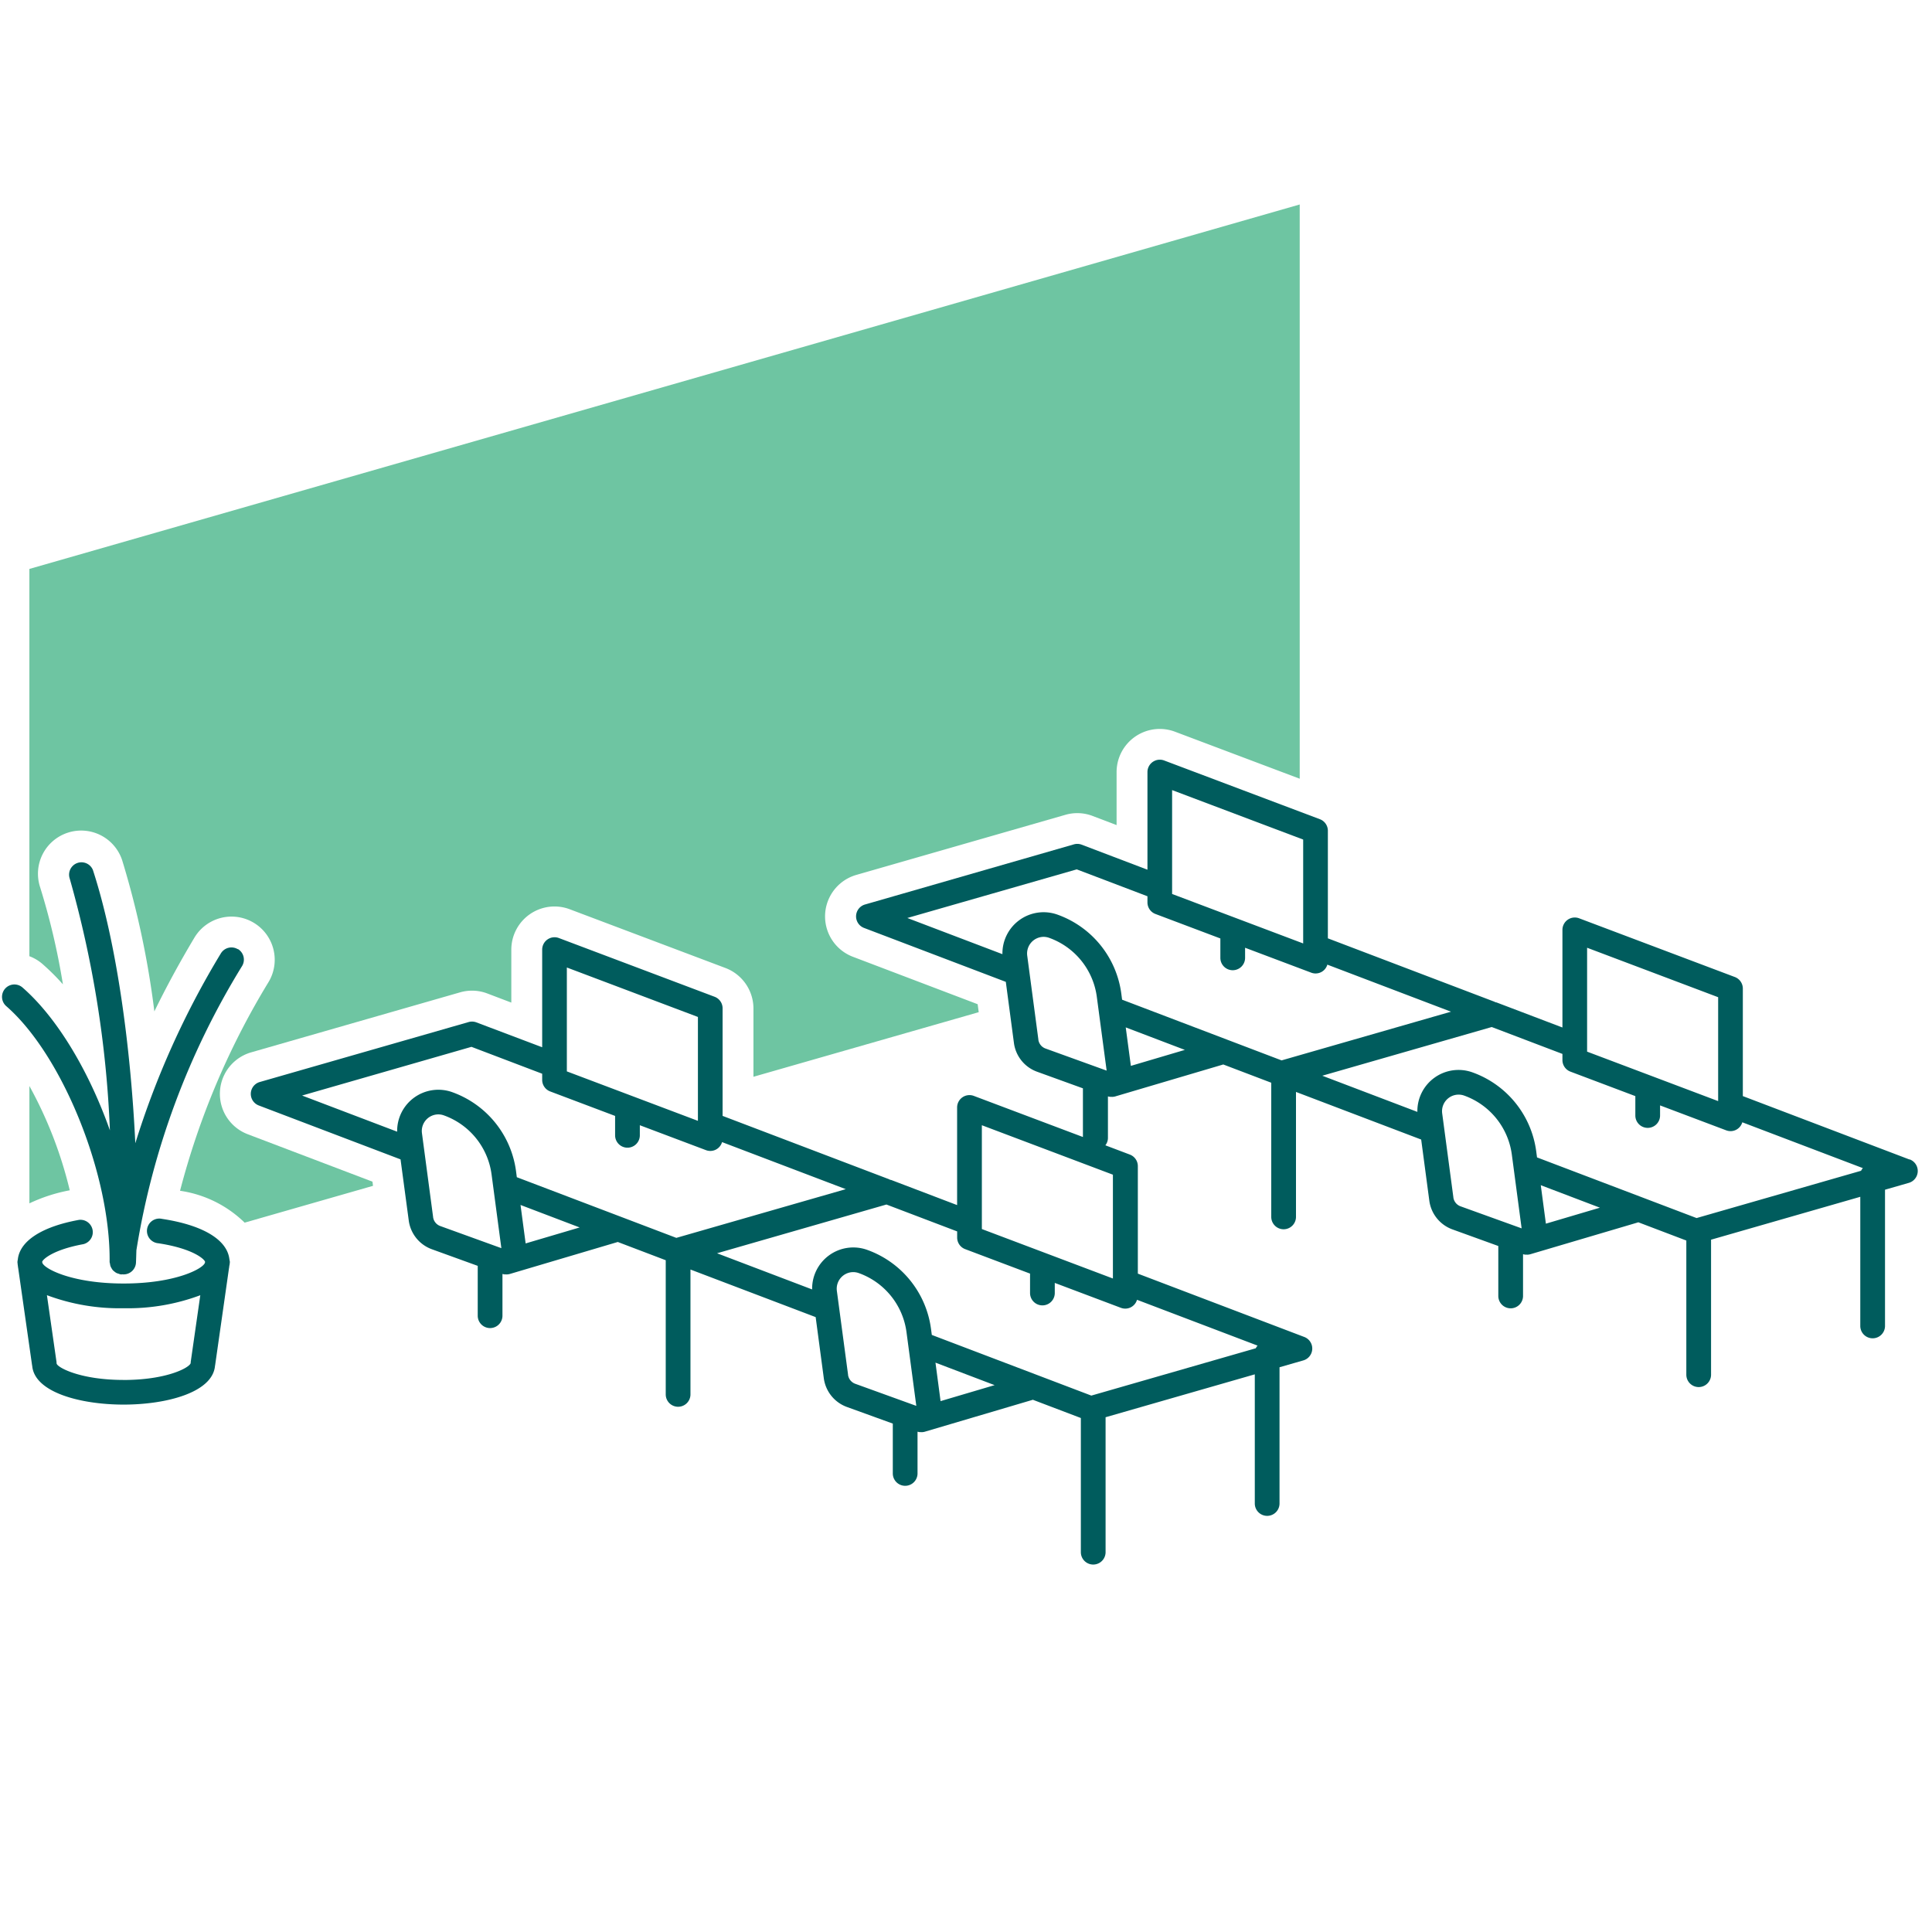
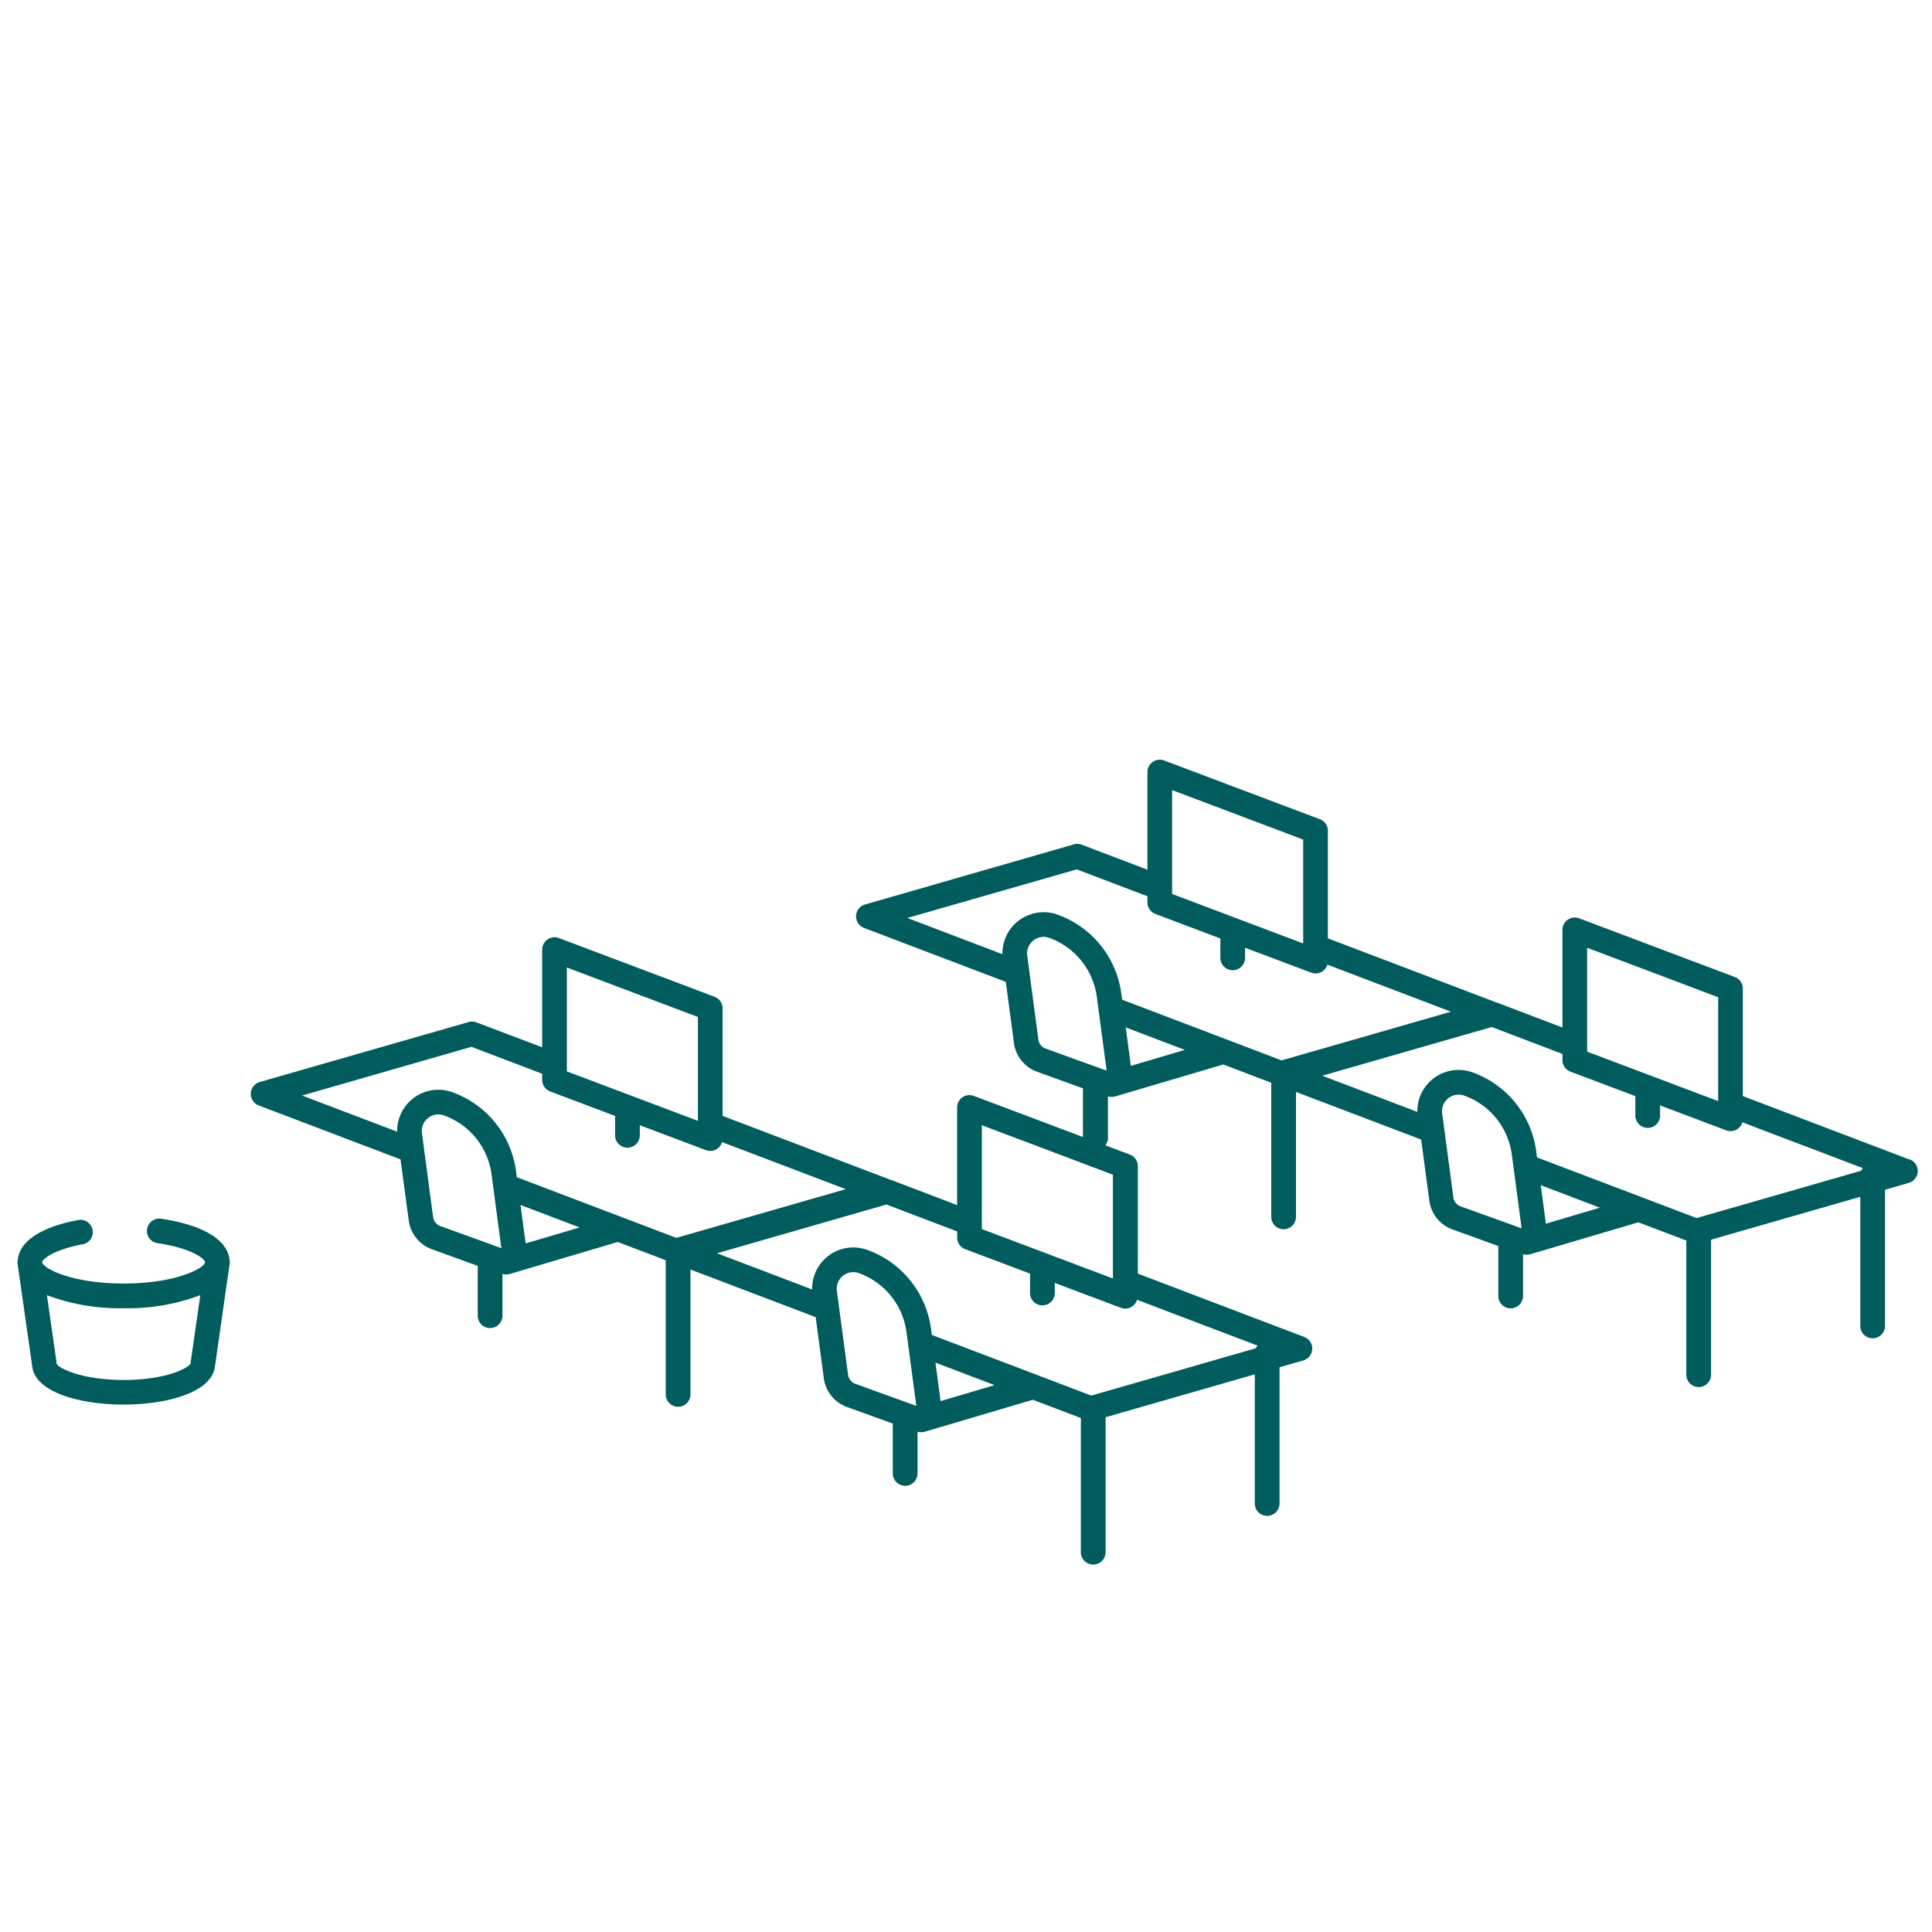
<svg xmlns="http://www.w3.org/2000/svg" width="125" height="125" viewBox="0 0 125 125">
  <defs>
    <clipPath id="clip-path">
      <rect id="Rectangle_1570" data-name="Rectangle 1570" width="123.934" height="87.99" fill="none" />
    </clipPath>
  </defs>
  <g id="team-membership-125x125" transform="translate(-2845 -1815)">
    <g id="Component_4_8" data-name="Component 4 – 8" transform="translate(2845 1815)">
      <rect id="Rectangle_1585" data-name="Rectangle 1585" width="125" height="125" fill="none" />
    </g>
    <g id="Private_Office" data-name="Private Office" transform="translate(2846.117 1828.23)">
      <g id="Group_12875" data-name="Group 12875" transform="translate(-1)" clip-path="url(#clip-path)">
        <path id="Path_44391" data-name="Path 44391" d="M14.986,84.862a.519.519,0,0,0-.01-.061c-.164-1.244-1.719-2.182-4.355-2.582a.8.8,0,1,0-.239,1.578c2.226.338,2.994,1.027,3.025,1.207l-.006.035c-.058.37-1.859,1.362-5.264,1.362s-5.206-.991-5.264-1.362L2.867,85c.031-.162.709-.789,2.666-1.145a.8.8,0,0,0-.287-1.571c-2.385.435-3.795,1.348-3.95,2.518,0,.015,0,.032-.006.047a1.445,1.445,0,0,0-.024.165c0,.03.008.058.01.088,0,.009,0,.017,0,.026l.018.129c.007.05.01.1.022.151l.9,6.3a.154.154,0,0,1,.006.018c.147,1.721,3.129,2.509,5.913,2.509s5.766-.788,5.913-2.509a.155.155,0,0,1,.006-.018l.9-6.3c.012-.049.014-.1.022-.151L15,85.131c0-.009,0-.017,0-.026,0-.03.01-.057.01-.088,0-.053-.018-.1-.023-.155M8.137,92.64c-2.746,0-4.214-.769-4.331-1.043,0-.02-.01-.037-.011-.057s.006-.038,0-.057l-.621-4.327A13.383,13.383,0,0,0,8.137,88a13.383,13.383,0,0,0,4.96-.841l-.621,4.327c0,.017,0,.033,0,.049s-.006.02-.006.031c-.122.307-1.59,1.076-4.336,1.076" transform="translate(-0.255 -16.588)" fill="#005c5d" />
-         <path id="Path_44392" data-name="Path 44392" d="M15.27,58.928a.8.8,0,0,0-1.1.275A55.321,55.321,0,0,0,8.638,71.482C8.343,65.34,7.454,58.59,5.893,53.8a.8.8,0,0,0-1.517.494A69.8,69.8,0,0,1,6.994,70.648C5.658,66.864,3.6,63.367,1.321,61.39A.8.8,0,0,0,.275,62.6c3.634,3.152,6.766,10.895,6.7,16.569A.7.7,0,0,0,7,79.274a.759.759,0,0,0,.03.155.724.724,0,0,0,.068.136.737.737,0,0,0,.082.125.768.768,0,0,0,.114.1.824.824,0,0,0,.123.085.872.872,0,0,0,.152.052.758.758,0,0,0,.1.035.723.723,0,0,0,.092.006h.014c.014,0,.027-.006.042-.007s.018.006.027.006h.037a.8.8,0,0,0,.8-.762c.012-.257.018-.528.027-.8a50.183,50.183,0,0,1,6.839-18.391.8.8,0,0,0-.275-1.1" transform="translate(0 -10.744)" fill="#005c5d" />
-         <path id="Path_44393" data-name="Path 44393" d="M2.236,71.456v7.589A10.644,10.644,0,0,1,4.847,78.2a26.964,26.964,0,0,0-2.611-6.747" transform="translate(-0.451 -14.418)" fill="#6ec5a2" />
-         <path id="Path_44394" data-name="Path 44394" d="M3.078,49.137a14.454,14.454,0,0,1,1.327,1.32,45.478,45.478,0,0,0-1.477-6.291,2.792,2.792,0,0,1,1.792-3.521,2.793,2.793,0,0,1,3.522,1.794,57.552,57.552,0,0,1,2.079,9.768c.773-1.584,1.635-3.17,2.592-4.771a2.794,2.794,0,0,1,4.8,2.866,50.159,50.159,0,0,0-5.73,13.511,7.51,7.51,0,0,1,4.179,2.062l8.306-2.382-.036-.27-8.066-3.067a2.794,2.794,0,0,1,.222-5.3L30.1,50.975a2.785,2.785,0,0,1,1.767.074l1.549.589V48.213A2.795,2.795,0,0,1,37.2,45.6l10.073,3.8a2.806,2.806,0,0,1,1.809,2.614v4.423l14.575-4.179-.069-.516-8.067-3.067a2.794,2.794,0,0,1,.222-5.3l13.519-3.886a2.783,2.783,0,0,1,1.766.074l1.549.59V36.726a2.794,2.794,0,0,1,3.782-2.613l8.066,3.04V0L2.235,23.58V48.636a2.812,2.812,0,0,1,.843.5" transform="translate(-0.451 0)" fill="#6ec5a2" />
        <path id="Path_44395" data-name="Path 44395" d="M127.491,70.869l-10.775-4.1V59.811a.8.8,0,0,0-.516-.746l-10.076-3.8a.8.8,0,0,0-1.08.746v6.32l-4.257-1.619a.631.631,0,0,0-.089-.018c-.02-.01-.035-.024-.056-.032l-10.774-4.1v-6.96a.8.8,0,0,0-.516-.747l-10.076-3.8a.8.8,0,0,0-1.081.747v6.32l-4.255-1.619a.794.794,0,0,0-.505-.021L59.916,54.374a.8.8,0,0,0-.063,1.513l9.178,3.491.524,3.946a2.3,2.3,0,0,0,1.5,1.869l2.965,1.074v3.149l-7.062-2.661a.8.8,0,0,0-1.078.746v6.32L61.626,72.2a.806.806,0,0,0-.089-.018c-.02-.009-.034-.024-.055-.032l-10.775-4.1v-6.96a.8.8,0,0,0-.516-.747l-10.076-3.8a.8.8,0,0,0-1.081.747v6.319L34.777,62a.794.794,0,0,0-.5-.022L20.755,65.86a.8.8,0,0,0-.063,1.513l9.178,3.49L30.4,74.81a2.3,2.3,0,0,0,1.5,1.869l2.964,1.074v3.225a.8.8,0,0,0,1.6,0v-2.7a1.493,1.493,0,0,0,.176.03c.014,0,.026-.006.04-.006s.028.006.042.006a.8.8,0,0,0,.228-.033L43.9,76.215c.007,0,.011-.007.018-.01l3.11,1.183v8.681a.8.8,0,1,0,1.6,0V77.99l8.1,3.079.526,3.947a2.3,2.3,0,0,0,1.5,1.868l2.965,1.074v3.225a.8.8,0,0,0,1.6,0v-2.7a1.446,1.446,0,0,0,.176.031c.014,0,.026-.007.039-.007s.029.007.042.007a.788.788,0,0,0,.227-.034l6.954-2.056.017-.01,3.112,1.183v8.681a.8.8,0,1,0,1.6,0V87.547l9.654-2.775v8.356a.8.8,0,0,0,1.6,0V84.313l1.544-.444a.8.8,0,0,0,.064-1.513l-10.775-4.1V71.3a.8.8,0,0,0-.517-.747l-1.584-.6a.775.775,0,0,0,.166-.463v-2.7a1.542,1.542,0,0,0,.175.03c.014,0,.026-.006.041-.006s.027.006.042.006a.8.8,0,0,0,.227-.033l6.953-2.056c.008,0,.011-.008.019-.01l3.11,1.183v8.681a.8.8,0,1,0,1.6,0V66.5l8.1,3.08.525,3.946a2.3,2.3,0,0,0,1.5,1.869l2.965,1.073V79.7a.8.8,0,0,0,1.6,0v-2.7a1.352,1.352,0,0,0,.176.031c.013,0,.026-.006.039-.007s.028.007.043.007a.81.81,0,0,0,.227-.034l6.952-2.055c.006,0,.011-.008.018-.01l3.11,1.182v8.681a.8.8,0,1,0,1.6,0V76.06l9.655-2.775V81.64a.8.8,0,0,0,1.6,0V72.826l1.544-.444a.8.8,0,0,0,.064-1.513M40.63,58.449l8.48,3.2v6.721l-8.48-3.2Zm-6.171,5.133,4.575,1.74v.4a.8.8,0,0,0,.518.746l4.2,1.584v1.255a.8.8,0,0,0,1.6,0v-.653l4.278,1.612a.791.791,0,0,0,1.042-.52l8.005,3.044L47.714,75.942,37.393,72.017l-.05-.384a6.308,6.308,0,0,0-4.119-5.115,2.666,2.666,0,0,0-3.573,2.554L23.5,66.733ZM31.978,74.6h0l-.723-5.432a1.074,1.074,0,0,1,1.054-1.215,1.078,1.078,0,0,1,.371.066,4.715,4.715,0,0,1,3.08,3.824l.633,4.764-3.951-1.43a.71.71,0,0,1-.465-.576m5.987,1.7-.331-2.488,3.826,1.455Zm23.343-2.517,4.576,1.74v.4a.8.8,0,0,0,.516.746l4.2,1.584v1.256a.8.8,0,1,0,1.6,0v-.654l4.278,1.612a.793.793,0,0,0,1.043-.52l7.8,2.965a.793.793,0,0,0-.117.172L74.564,86.147,64.243,82.222l-.051-.384a6.306,6.306,0,0,0-4.117-5.115A2.664,2.664,0,0,0,56.5,79.278l-6.153-2.34ZM58.826,84.805,58.1,79.373a1.075,1.075,0,0,1,1.054-1.216,1.1,1.1,0,0,1,.373.067,4.717,4.717,0,0,1,3.079,3.823l.634,4.765-3.952-1.43a.717.717,0,0,1-.465-.578m5.987,1.7-.33-2.489,3.826,1.455ZM75.96,78.571l-8.479-3.2V68.654l8.479,3.2Zm30.68-21.4,8.479,3.2v6.722l-8.479-3.2Zm-26.85-10.2,8.48,3.2v6.721l-8.48-3.2ZM73.62,52.1l4.575,1.74v.4a.8.8,0,0,0,.517.746l4.2,1.584v1.255a.8.8,0,0,0,1.6,0v-.654l4.279,1.612a.782.782,0,0,0,.281.052.791.791,0,0,0,.762-.571l8,3.044-10.96,3.151L76.554,60.531l-.05-.385a6.305,6.305,0,0,0-4.12-5.114,2.665,2.665,0,0,0-3.572,2.554l-6.153-2.34ZM71.138,63.114l-.722-5.433a1.076,1.076,0,0,1,1.054-1.215,1.085,1.085,0,0,1,.371.066,4.713,4.713,0,0,1,3.079,3.824l.635,4.765L71.6,63.691a.711.711,0,0,1-.465-.577m5.987,1.7-.332-2.489,3.826,1.455ZM100.469,62.3l4.575,1.74v.4a.8.8,0,0,0,.517.746l4.2,1.584v1.255a.8.8,0,1,0,1.6,0v-.654l4.278,1.613a.792.792,0,0,0,1.043-.52l7.8,2.965a.817.817,0,0,0-.117.172L113.724,74.66,103.4,70.736l-.051-.385a6.3,6.3,0,0,0-4.118-5.114,2.663,2.663,0,0,0-3.572,2.554l-6.153-2.34ZM97.988,73.319l-.724-5.433a1.072,1.072,0,0,1,1.427-1.148,4.714,4.714,0,0,1,3.08,3.823l.633,4.765L98.451,73.9a.712.712,0,0,1-.464-.577m5.987,1.7-.331-2.489,3.826,1.455Z" transform="translate(-4.072 -9.082)" fill="#005c5d" />
      </g>
    </g>
  </g>
</svg>